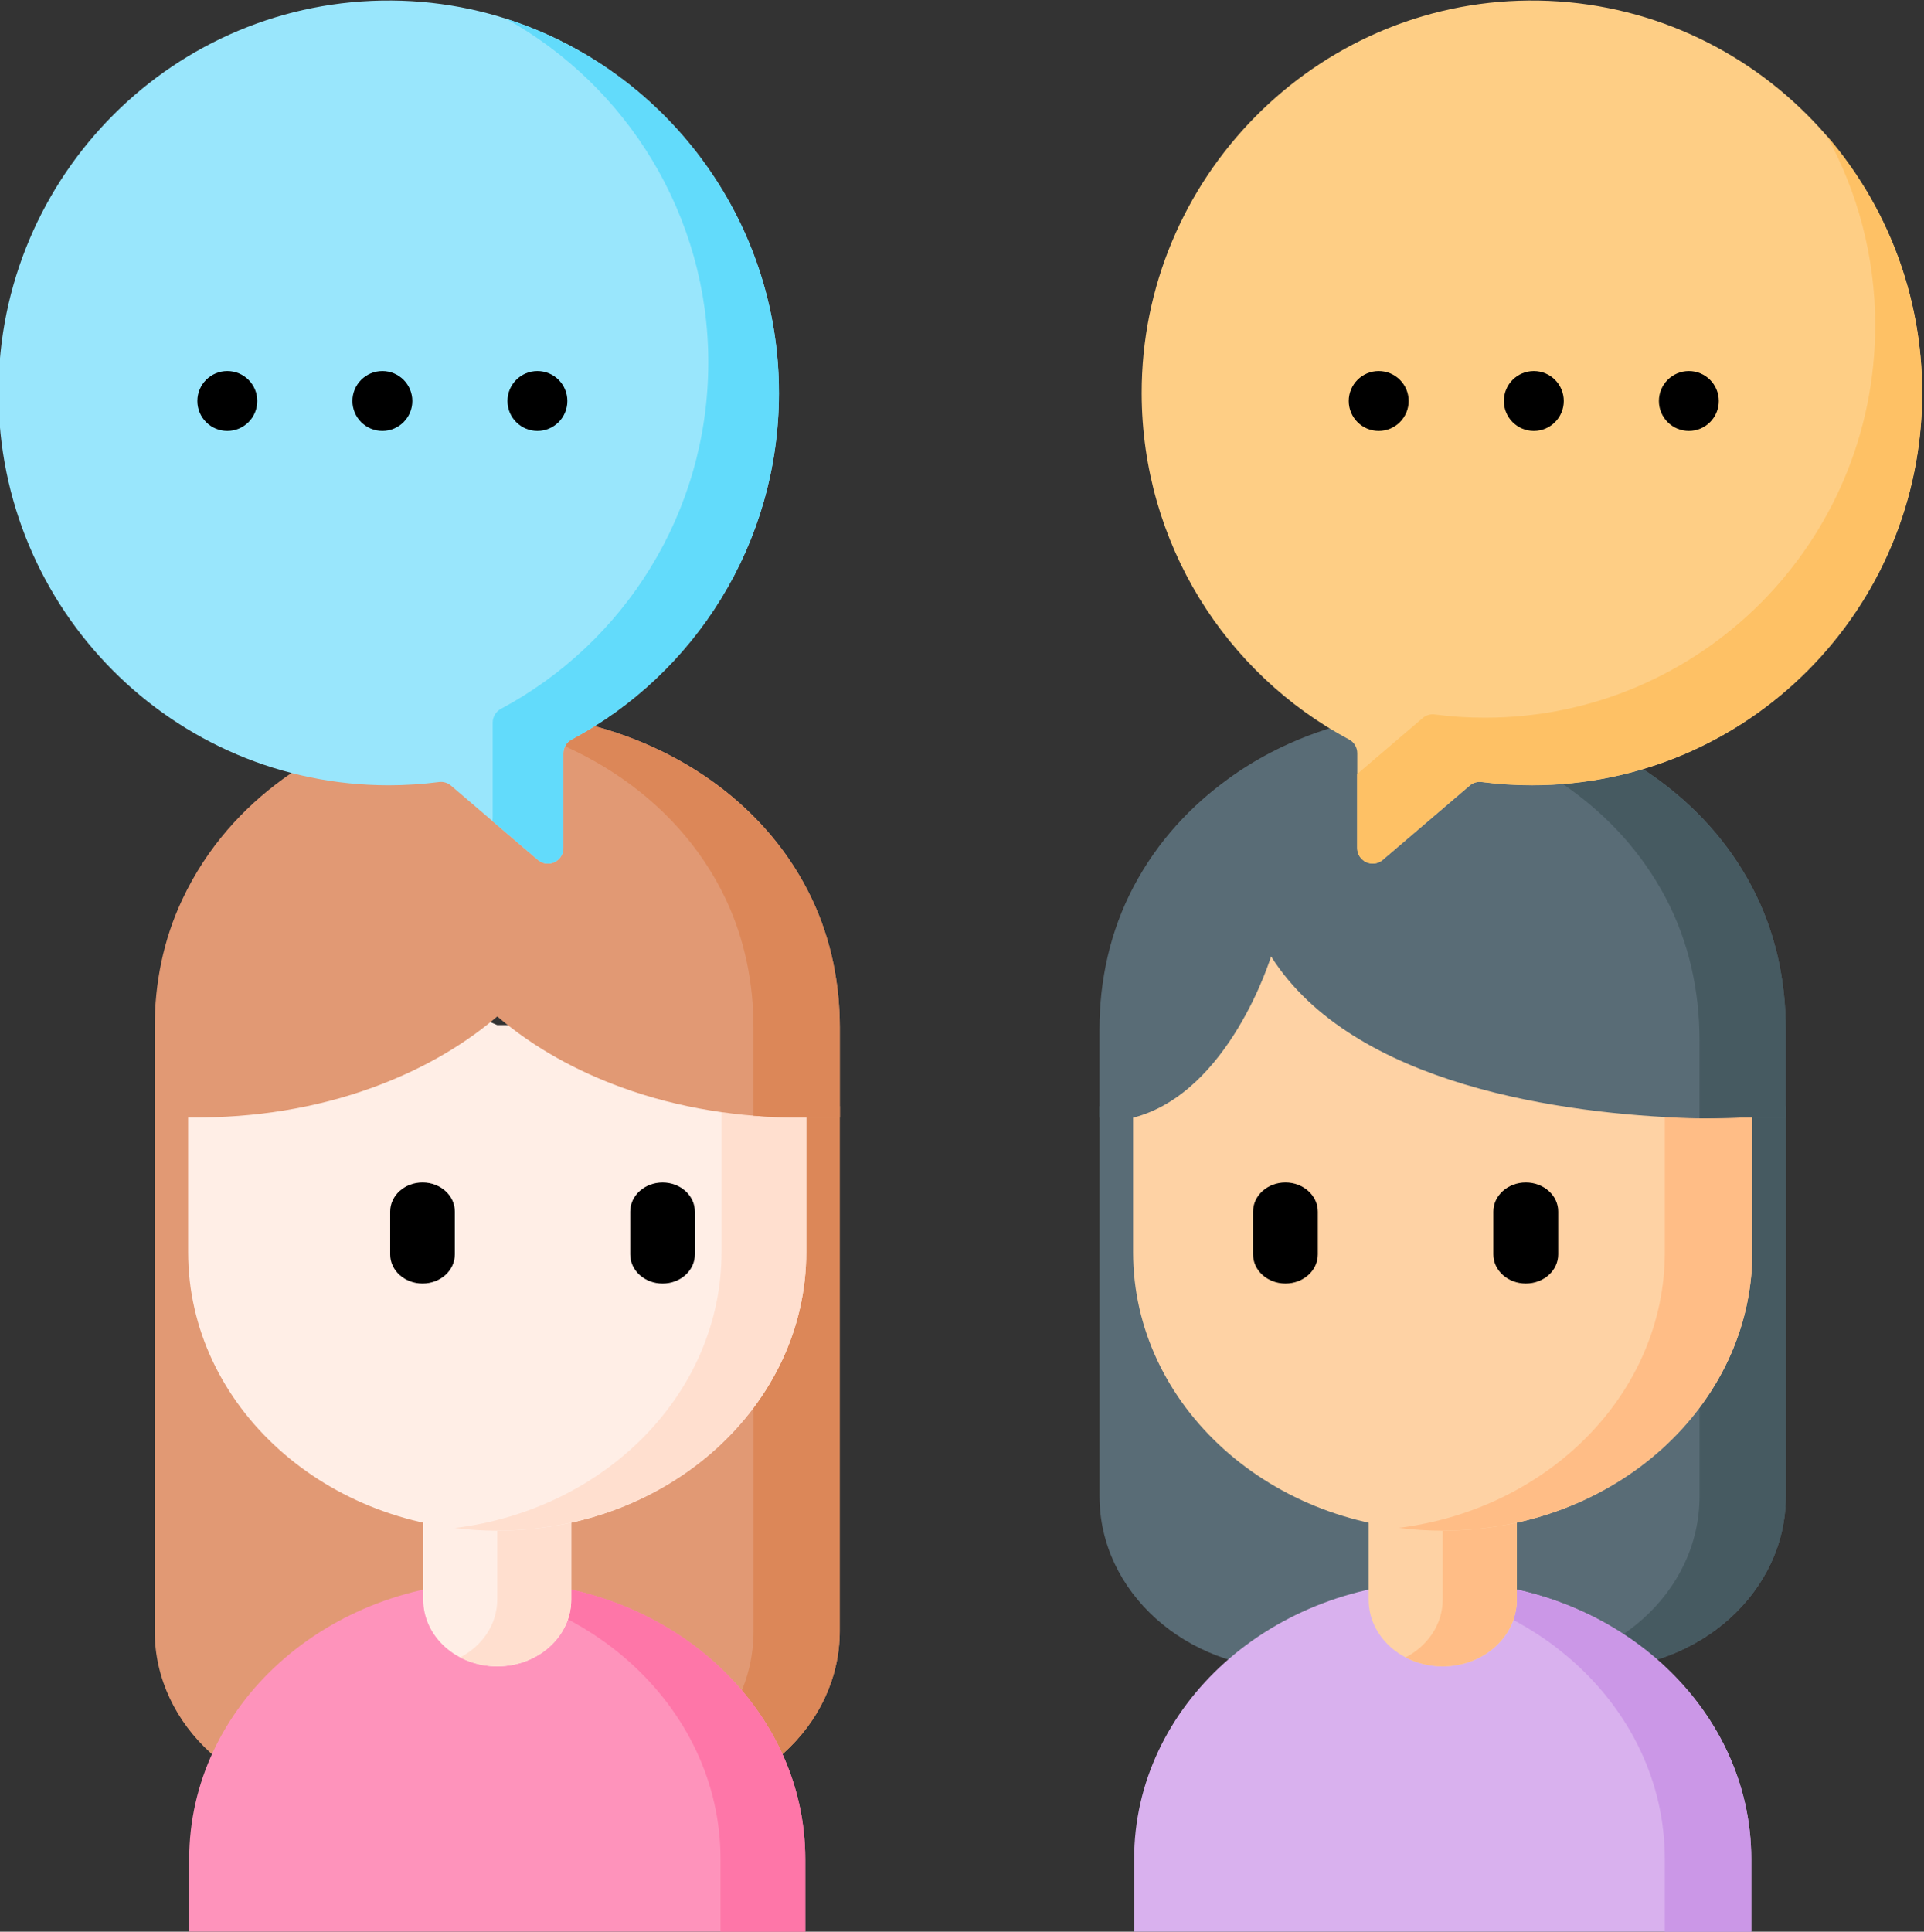
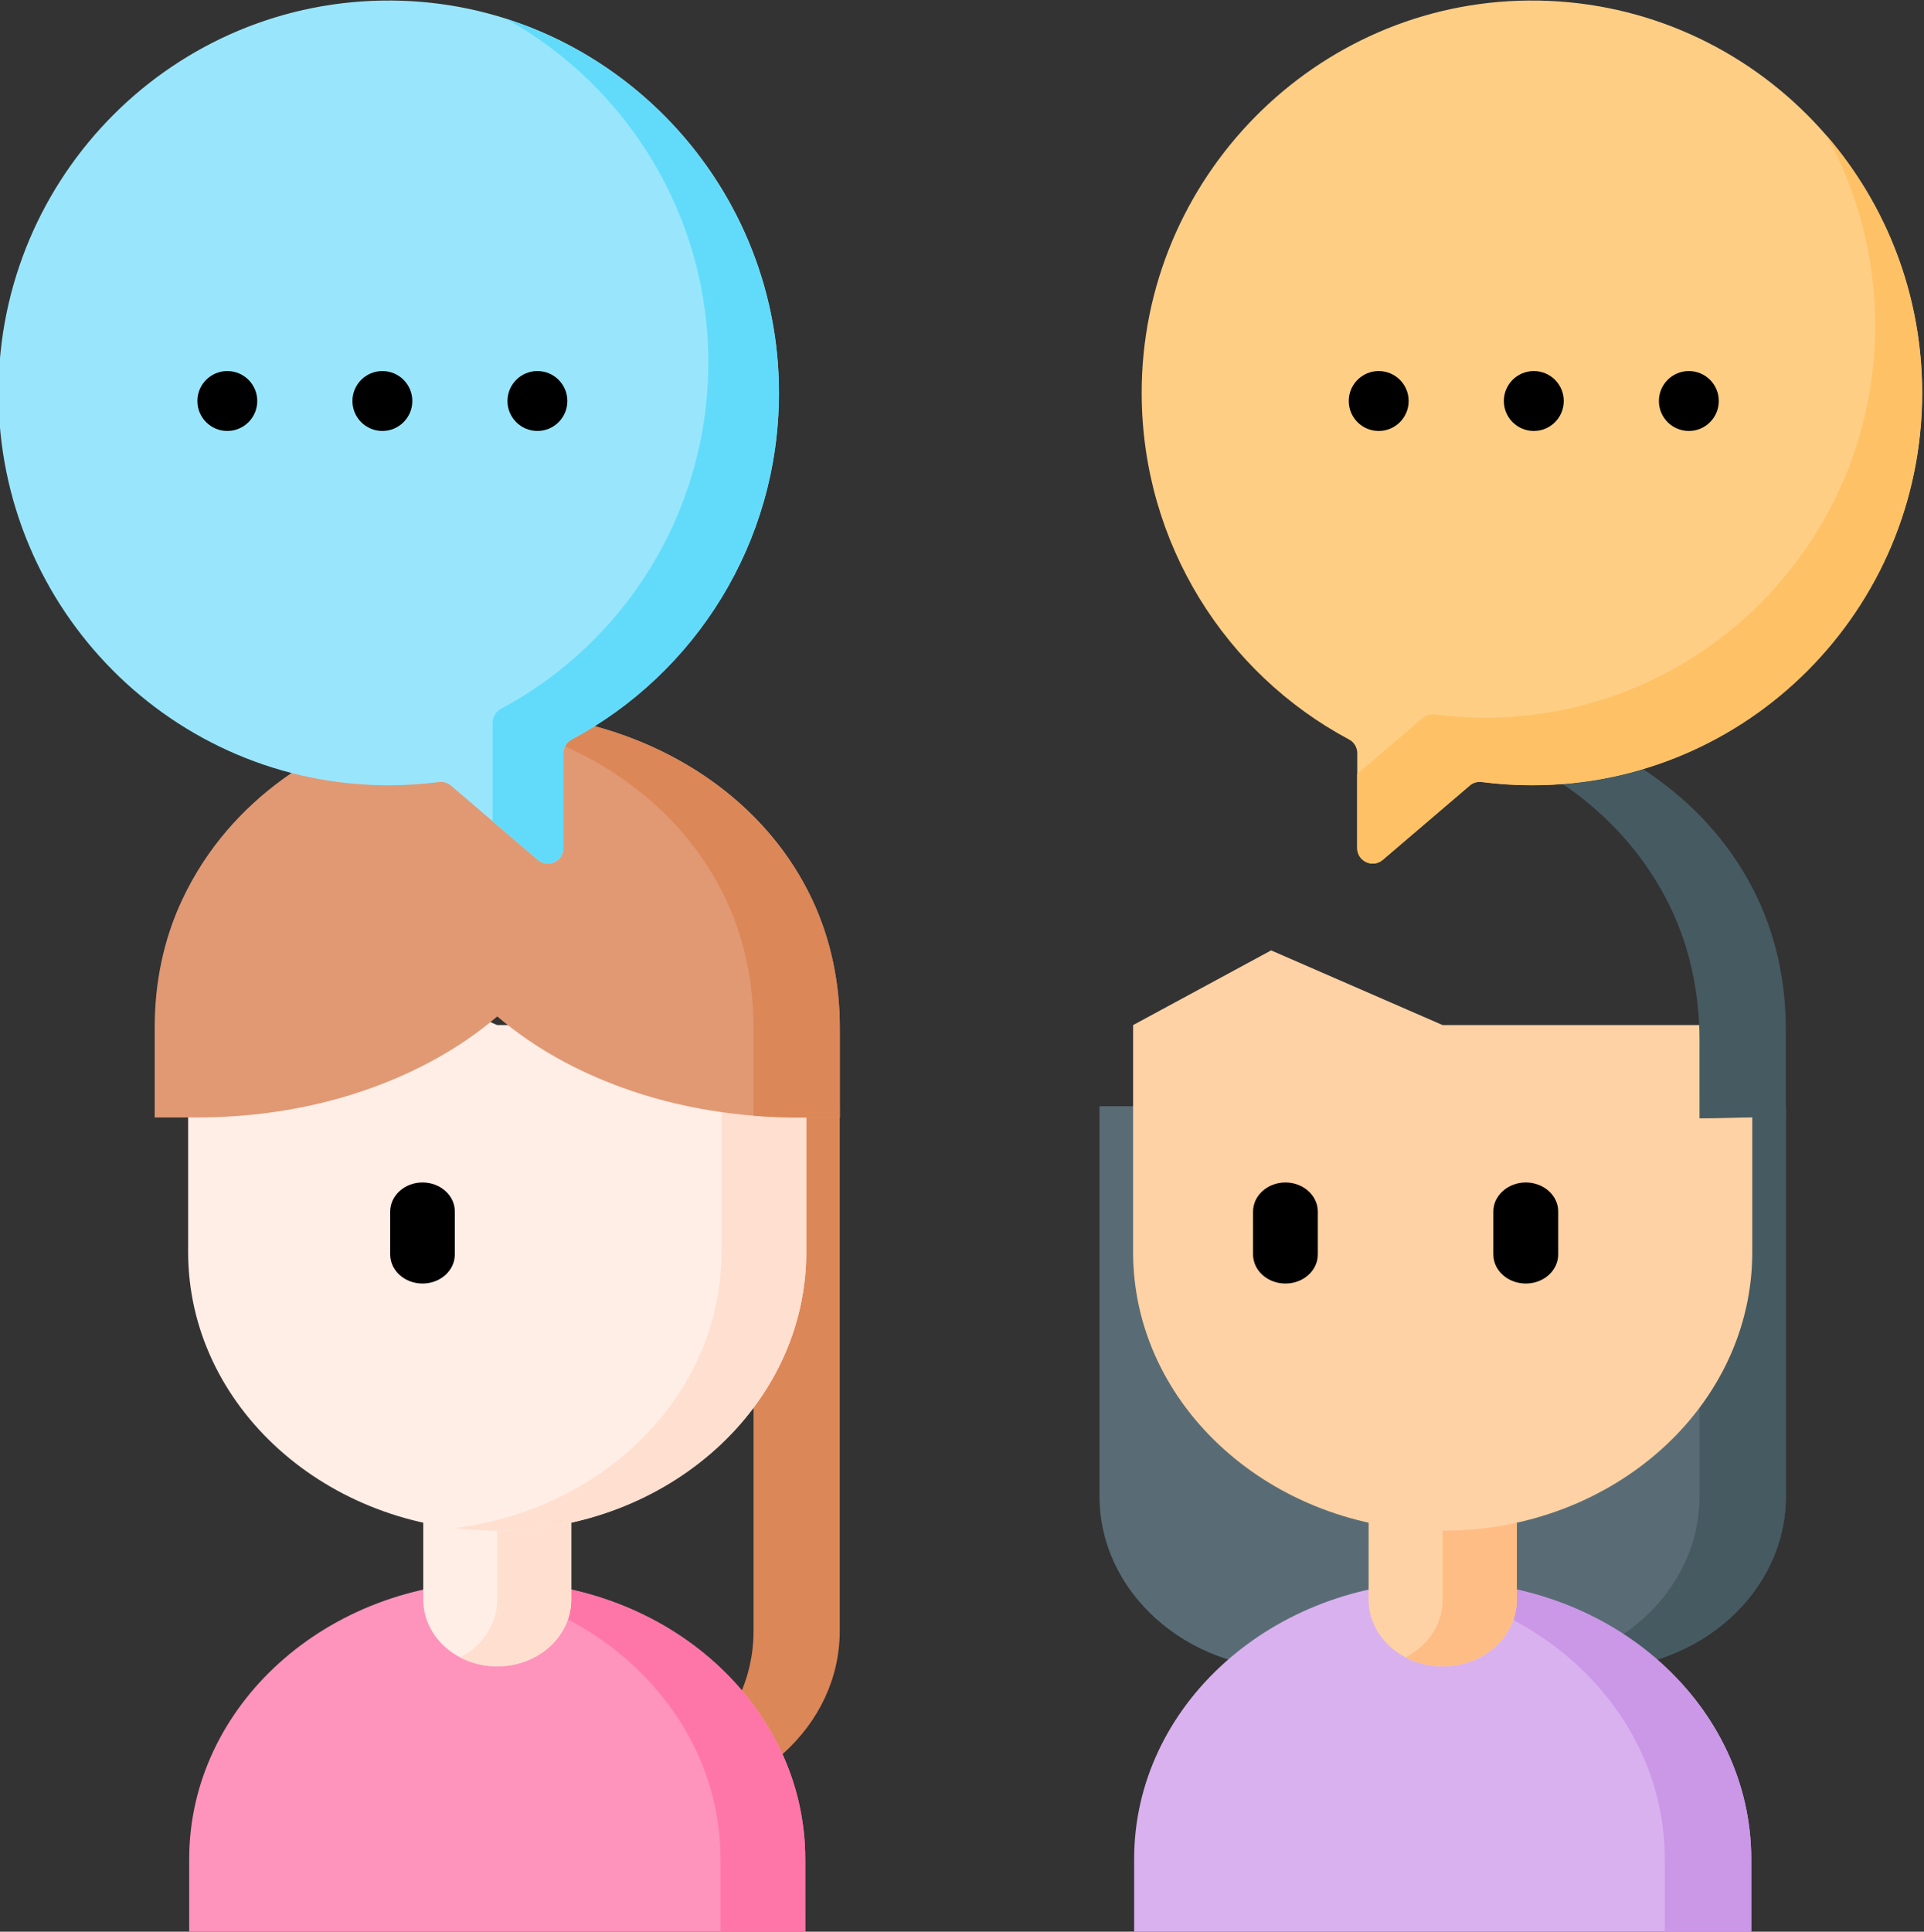
<svg xmlns="http://www.w3.org/2000/svg" version="1.1" id="Layer_1" x="0px" y="0px" width="87.189px" height="87.523px" viewBox="0 0 87.189 87.523" enable-background="new 0 0 87.189 87.523" xml:space="preserve">
  <rect x="0" y="0" width="87.189" height="87.523" fill="#333333" stroke="none" />
  <g>
    <g>
-       <path fill="#E19974" d="M7.01,50.124v23.775c0,4.325,3.894,7.834,8.696,7.834h13.654c4.802,0,8.693-3.506,8.693-7.834V50.124H7.01    z" />
-     </g>
+       </g>
    <g>
      <path fill="#DC8758" d="M38.054,50.124v23.775c0,4.325-3.895,7.834-8.695,7.834H25.45c4.809,0,8.698-3.506,8.698-7.834V50.124    H38.054z" />
    </g>
    <g>
      <path fill="#FE93BB" d="M36.492,87.631H8.574v-3.397c0-6.95,6.251-12.575,13.958-12.575c7.711,0,13.958,5.625,13.958,12.575    L36.492,87.631L36.492,87.631z" />
    </g>
    <g>
      <path fill="#FE76A8" d="M36.492,84.232v3.397h-3.841v-3.397c0-3.476-1.559-6.616-4.089-8.896c-2.096-1.89-4.861-3.183-7.949-3.563    c0.629-0.077,1.267-0.12,1.92-0.12c3.854,0,7.343,1.407,9.87,3.684C34.925,77.616,36.492,80.758,36.492,84.232z" />
    </g>
    <g>
      <path fill="#FFEEE6" d="M22.533,75.503c-1.851,0-3.353-1.354-3.353-3.023v-6.96h6.707v6.96    C25.886,74.15,24.384,75.503,22.533,75.503z" />
    </g>
    <g>
      <path fill="#FFDFCF" d="M25.886,65.518v6.96c0,1.67-1.505,3.023-3.353,3.023c-0.609,0-1.185-0.146-1.679-0.405    c1.002-0.522,1.679-1.5,1.679-2.618v-6.96H25.886z" />
    </g>
    <g>
      <path fill="#FFEEE6" d="M22.533,69.357c-7.735,0-14.007-5.654-14.007-12.622V46.446l6.244-3.384l7.763,3.384h14.003v10.285    C36.54,63.703,30.266,69.357,22.533,69.357z" />
    </g>
    <g>
      <path fill="#FFDFCF" d="M36.537,46.443v10.288c0,6.97-6.27,12.623-14.005,12.623c-0.65,0-1.29-0.04-1.92-0.121    c6.83-0.84,12.086-6.12,12.086-12.502V46.443H36.537z" />
    </g>
    <g>
      <path fill="#E19974" d="M36.808,40.763c-3.95-8.402-16.148-11.191-24-5.457c-1.778,1.297-3.425,3.063-4.551,5.457    C7.399,42.587,7.01,44.562,7.01,46.54v4.093c0,0,1.626,0,1.693,0c2.808,0.019,5.605-0.413,8.208-1.367    c1.962-0.719,3.883-1.732,5.624-3.211c1.739,1.479,3.66,2.492,5.623,3.211c2.601,0.95,5.399,1.386,8.206,1.367    c0.068,0,1.694,0,1.694,0V46.54C38.054,44.562,37.663,42.586,36.808,40.763L36.808,40.763z" />
    </g>
    <g>
      <path fill="#DC8758" d="M38.054,46.539v4.093c0,0-1.626,0-1.695,0c-0.741,0.006-1.48-0.021-2.214-0.08v-4.013    c0-1.979-0.39-3.953-1.246-5.776c-2.259-4.804-7.208-7.771-12.503-8.363c6.622-0.748,13.599,2.389,16.408,8.363    C37.663,42.586,38.054,44.562,38.054,46.539z" />
    </g>
  </g>
  <g>
    <path fill="#99E6FC" d="M17.753,0.024c9.685,0.073,17.563,8.065,17.544,17.802c-0.009,6.8-3.814,12.702-9.397,15.683   c-0.229,0.121-0.37,0.363-0.37,0.622v4.294c0,0.602-0.702,0.927-1.157,0.536l-3.939-3.367c-0.154-0.13-0.354-0.188-0.552-0.159   c-0.742,0.095-1.5,0.146-2.265,0.146c-9.767,0-17.686-7.96-17.686-17.775C-0.07,7.937,7.923-0.051,17.753,0.024L17.753,0.024z" />
  </g>
  <g>
    <path fill="#62DBFB" d="M35.301,17.825c-0.011,6.799-3.815,12.702-9.397,15.683c-0.23,0.12-0.373,0.361-0.373,0.621v4.294   c0,0.6-0.702,0.926-1.155,0.536l-2.067-1.766c0.013-0.051,0.018-0.104,0.018-0.16v-4.294c0-0.262,0.146-0.498,0.372-0.621   c5.584-2.983,9.389-8.887,9.399-15.682c0.007-6.684-3.702-12.547-9.163-15.585C30.095,3.133,35.312,9.902,35.301,17.825   L35.301,17.825z" />
  </g>
  <g>
    <g>
      <path fill="#596C76" d="M49.826,50.124v17.671c0,4.327,3.902,7.837,8.713,7.837h13.678c4.815,0,8.709-3.508,8.709-7.837V50.124    H49.826z" />
    </g>
    <g>
      <path fill="#465A61" d="M80.927,50.124V67.8c0,4.322-3.896,7.832-8.708,7.832h-3.915c4.815,0,8.713-3.508,8.713-7.832V50.124    H80.927z" />
    </g>
    <g>
      <path fill="#D9B1EE" d="M79.361,87.631H51.395v-3.397c0-6.95,6.261-12.575,13.982-12.575c7.725,0,13.983,5.625,13.983,12.575    V87.631z" />
    </g>
    <g>
      <path fill="#CB97E7" d="M79.361,84.232v3.397h-3.918v-3.397c0-3.476-1.558-6.616-4.091-8.896c-2.092-1.886-4.854-3.176-7.933-3.56    c0.644-0.081,1.295-0.124,1.956-0.124c3.861,0,7.36,1.407,9.89,3.684C77.794,77.616,79.361,80.758,79.361,84.232L79.361,84.232z" />
    </g>
    <g>
      <path fill="#FED2A4" d="M65.378,75.503c-1.853,0-3.357-1.354-3.357-3.023v-6.96h6.718v6.96    C68.738,74.15,67.234,75.503,65.378,75.503z" />
    </g>
    <g>
      <path fill="#FFBD86" d="M68.738,65.518v6.96c0,1.67-1.505,3.023-3.36,3.023c-0.609,0-1.184-0.146-1.681-0.405    c1.001-0.522,1.681-1.5,1.681-2.618v-6.96H68.738z" />
    </g>
    <g>
      <path fill="#FED2A4" d="M65.378,69.357c-7.747,0-14.03-5.654-14.03-12.622V46.446l6.255-3.384l7.773,3.384h14.031v10.285    C79.41,63.703,73.13,69.357,65.378,69.357z" />
    </g>
    <g>
-       <path fill="#FFBD86" d="M79.41,46.443v10.288c0,6.97-6.279,12.623-14.031,12.623c-0.672,0-1.332-0.043-1.98-0.127    c6.812-0.865,12.045-6.129,12.045-12.496V46.443H79.41z" />
-     </g>
+       </g>
    <g>
-       <path fill="#596C76" d="M79.385,40.176c-1.11-2.1-2.632-3.682-4.271-4.87c-2.815-2.056-6.276-3.083-9.737-3.083l-0.837,0.02    c-2.41,0.115-4.795,0.731-6.935,1.844l0,0c-0.682,0.354-1.343,0.761-1.968,1.219c-1.638,1.189-3.159,2.771-4.268,4.871    c-1.063,2.015-1.545,4.242-1.545,6.471v3.995h1.521c4.371-1.117,6.255-7.31,6.255-7.31l0,0c3.745,5.891,13.329,7.134,18.98,7.332    c0.833,0.031,2.192-0.034,2.823-0.034h1.516v-3.98C80.927,44.418,80.452,42.192,79.385,40.176z" />
-     </g>
+       </g>
    <g>
      <path fill="#465A61" d="M80.927,46.647v3.983c0,0,0,0-1.518,0c-0.533,0-1.578,0.047-2.393,0.042v-3.535    c0-2.231-0.474-4.456-1.541-6.47c-1.112-2.099-2.634-3.682-4.271-4.873c-2.813-2.053-6.274-3.08-9.736-3.08l-0.206,0.003    c1.072-0.263,2.172-0.422,3.279-0.474l0.837-0.021c3.461,0,6.922,1.025,9.74,3.083c1.636,1.189,3.157,2.771,4.268,4.87    C80.452,42.192,80.927,44.418,80.927,46.647z" />
    </g>
  </g>
  <g>
    <path fill="#FECE85" d="M69.281,0.024C59.598,0.097,51.722,8.09,51.737,17.826c0.014,6.8,3.814,12.702,9.401,15.683   c0.229,0.121,0.368,0.363,0.368,0.622v4.294c0,0.602,0.701,0.927,1.158,0.536l3.942-3.367c0.149-0.13,0.35-0.188,0.55-0.159   c0.742,0.096,1.499,0.146,2.264,0.146c9.769,0,17.687-7.96,17.687-17.775C87.104,7.937,79.109-0.051,69.281,0.024L69.281,0.024z" />
  </g>
  <g>
    <path fill="#FEC165" d="M87.102,17.799c0,9.817-7.916,17.776-17.685,17.776c-0.765,0-1.521-0.049-2.264-0.145   c-0.197-0.027-0.402,0.029-0.552,0.157l-3.944,3.369c-0.454,0.391-1.156,0.065-1.156-0.536v-3.347l2.972-2.54   c0.152-0.129,0.35-0.188,0.551-0.16c0.742,0.098,1.497,0.146,2.268,0.146c9.767,0,17.685-7.958,17.685-17.776   c0-3.118-0.798-6.049-2.2-8.597C85.474,9.271,87.102,13.344,87.102,17.799L87.102,17.799z" />
  </g>
  <path d="M19.147,53.577c-0.811,0-1.465,0.593-1.465,1.32v1.938c0,0.733,0.655,1.321,1.465,1.321s1.464-0.588,1.464-1.321v-1.938  C20.615,54.171,19.959,53.577,19.147,53.577z" />
-   <path d="M31.489,54.898c0-0.729-0.654-1.32-1.464-1.32c-0.811,0-1.466,0.593-1.466,1.32v1.938c0,0.733,0.657,1.321,1.466,1.321  c0.811,0,1.464-0.588,1.464-1.321V54.898z" />
  <path d="M58.252,53.577c-0.81,0-1.468,0.593-1.468,1.32v1.938c0,0.733,0.659,1.321,1.468,1.321c0.811,0,1.467-0.588,1.467-1.321  v-1.938C59.719,54.171,59.062,53.577,58.252,53.577z" />
  <path d="M69.144,53.577c-0.81,0-1.471,0.593-1.471,1.32v1.938c0,0.733,0.663,1.321,1.471,1.321c0.812,0,1.468-0.588,1.468-1.321  v-1.938C70.617,54.171,69.959,53.577,69.144,53.577z" />
  <g>
    <circle cx="10.301" cy="18.169" r="1.357" />
    <circle cx="17.328" cy="18.169" r="1.357" />
    <circle cx="24.354" cy="18.169" r="1.357" />
  </g>
  <g>
    <circle cx="62.478" cy="18.169" r="1.357" />
    <circle cx="69.507" cy="18.169" r="1.357" />
    <circle cx="76.533" cy="18.169" r="1.357" />
  </g>
</svg>